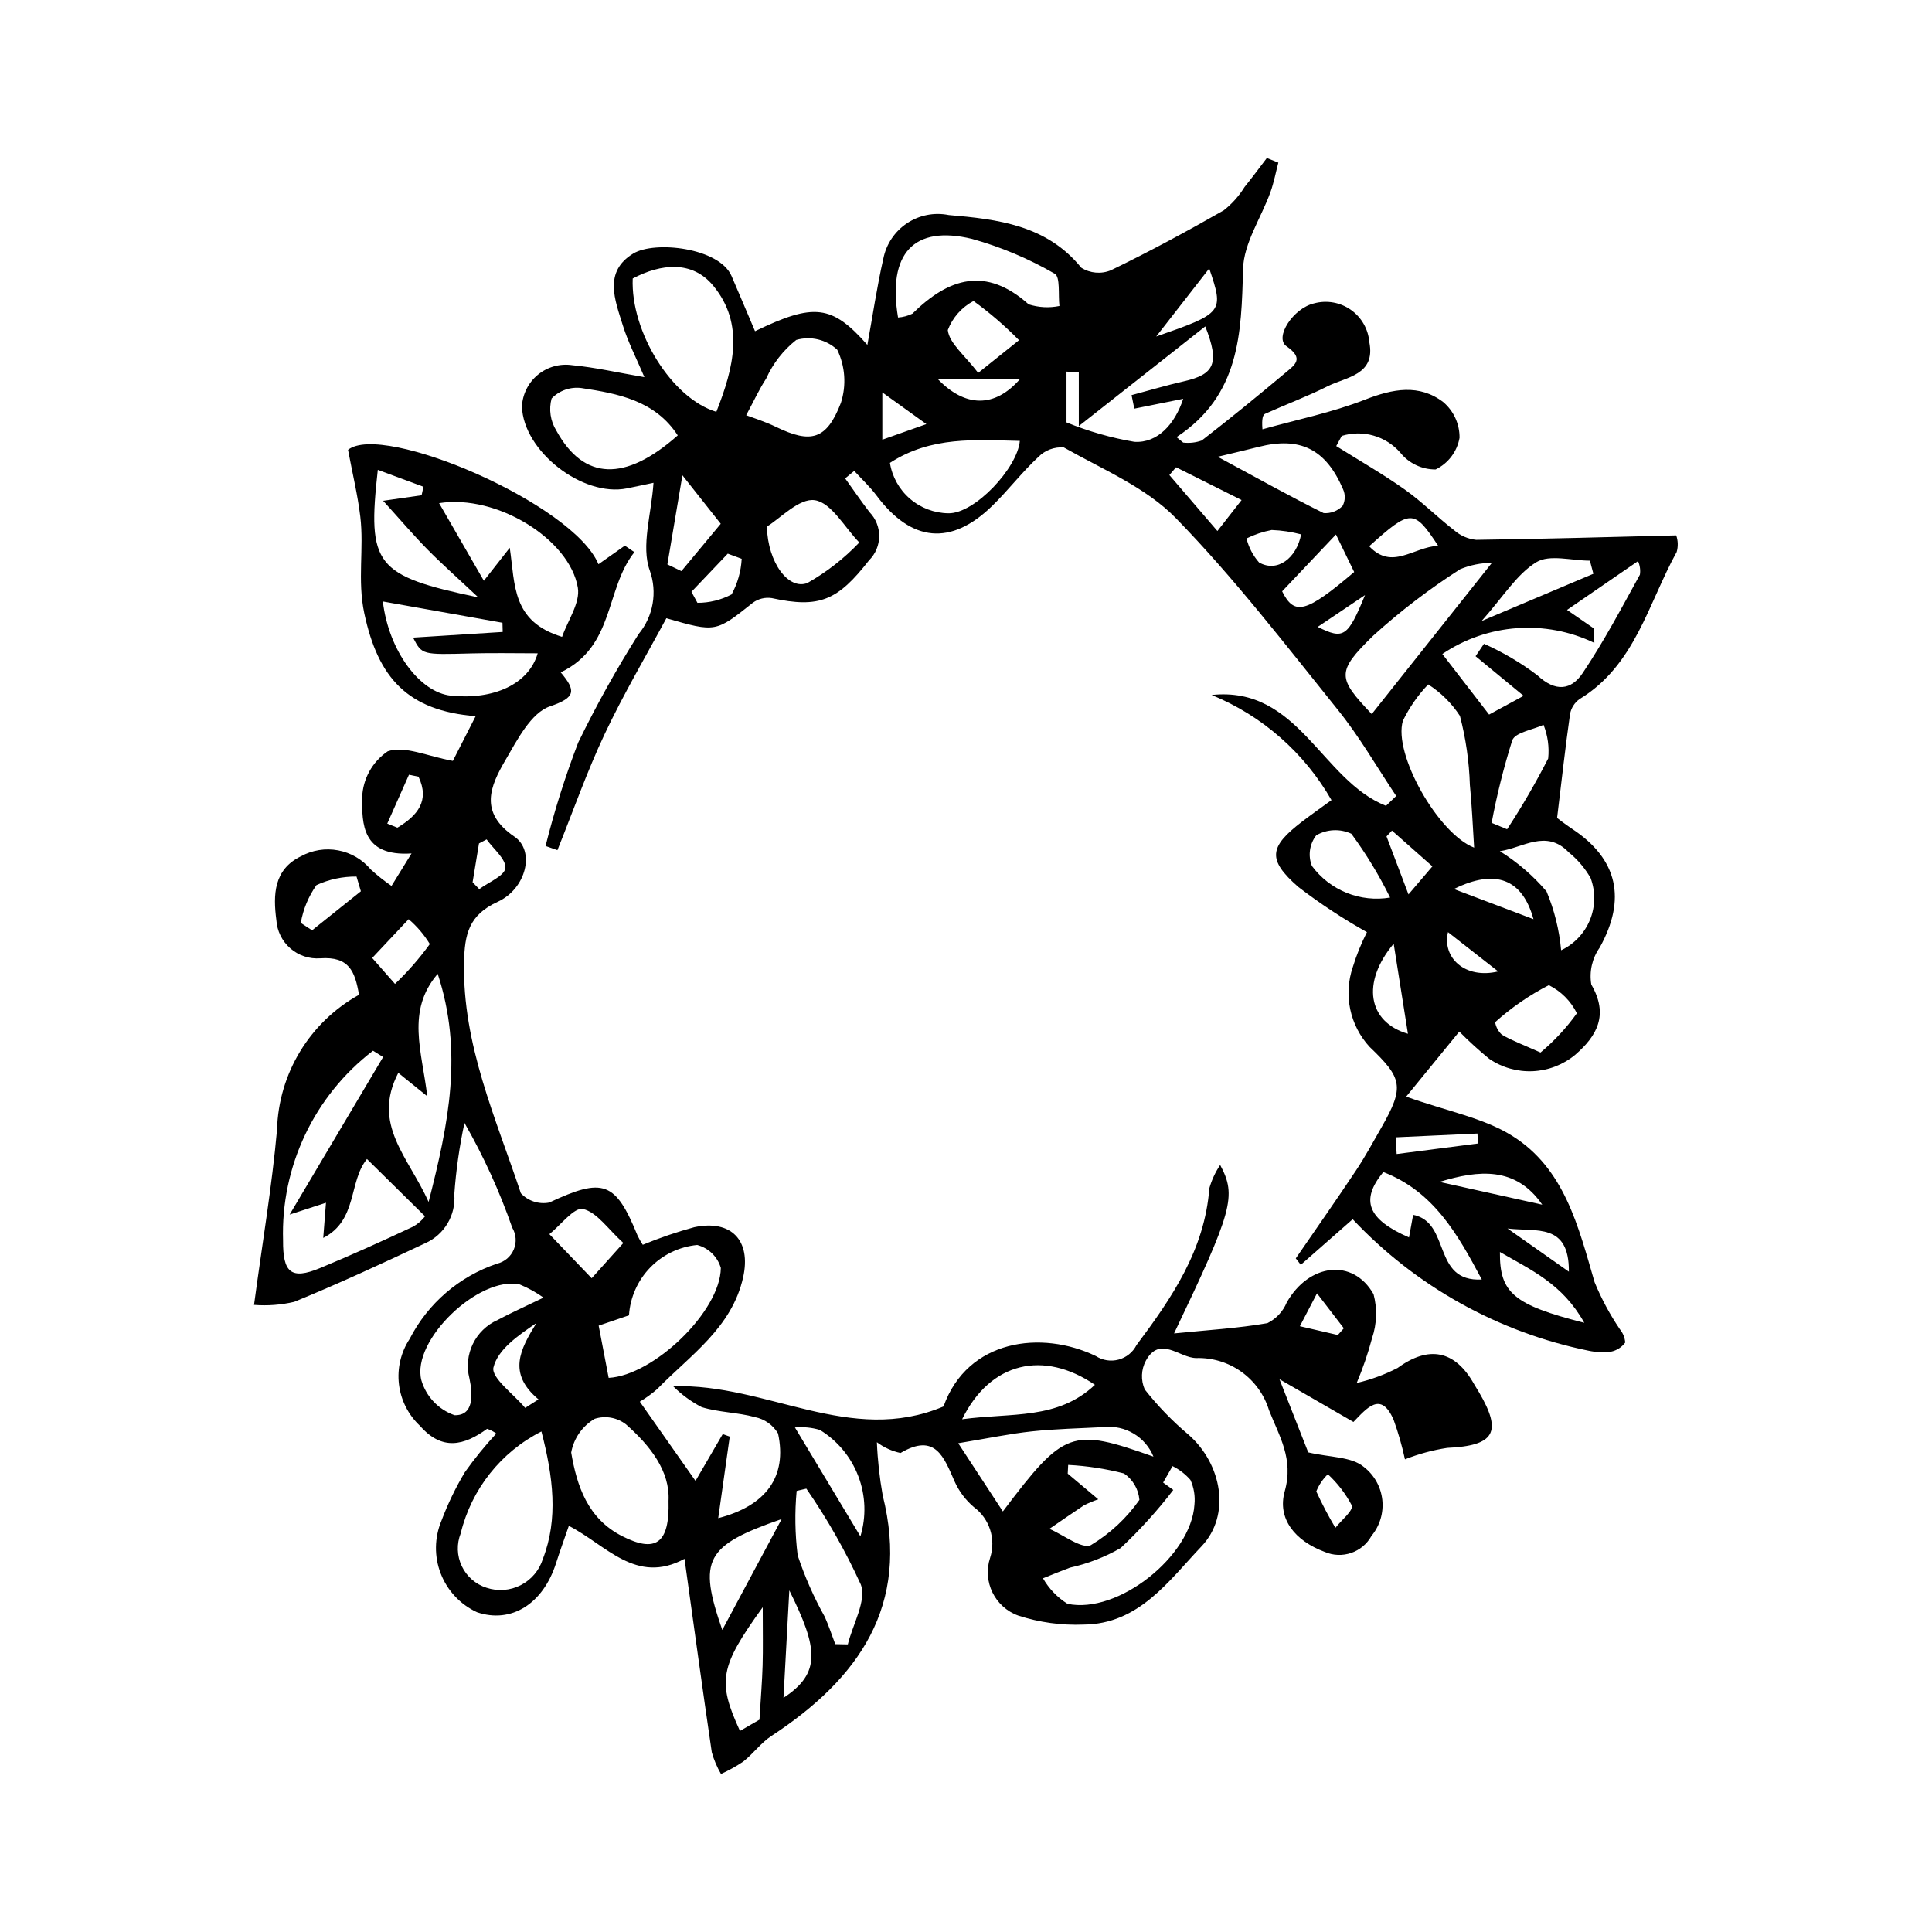
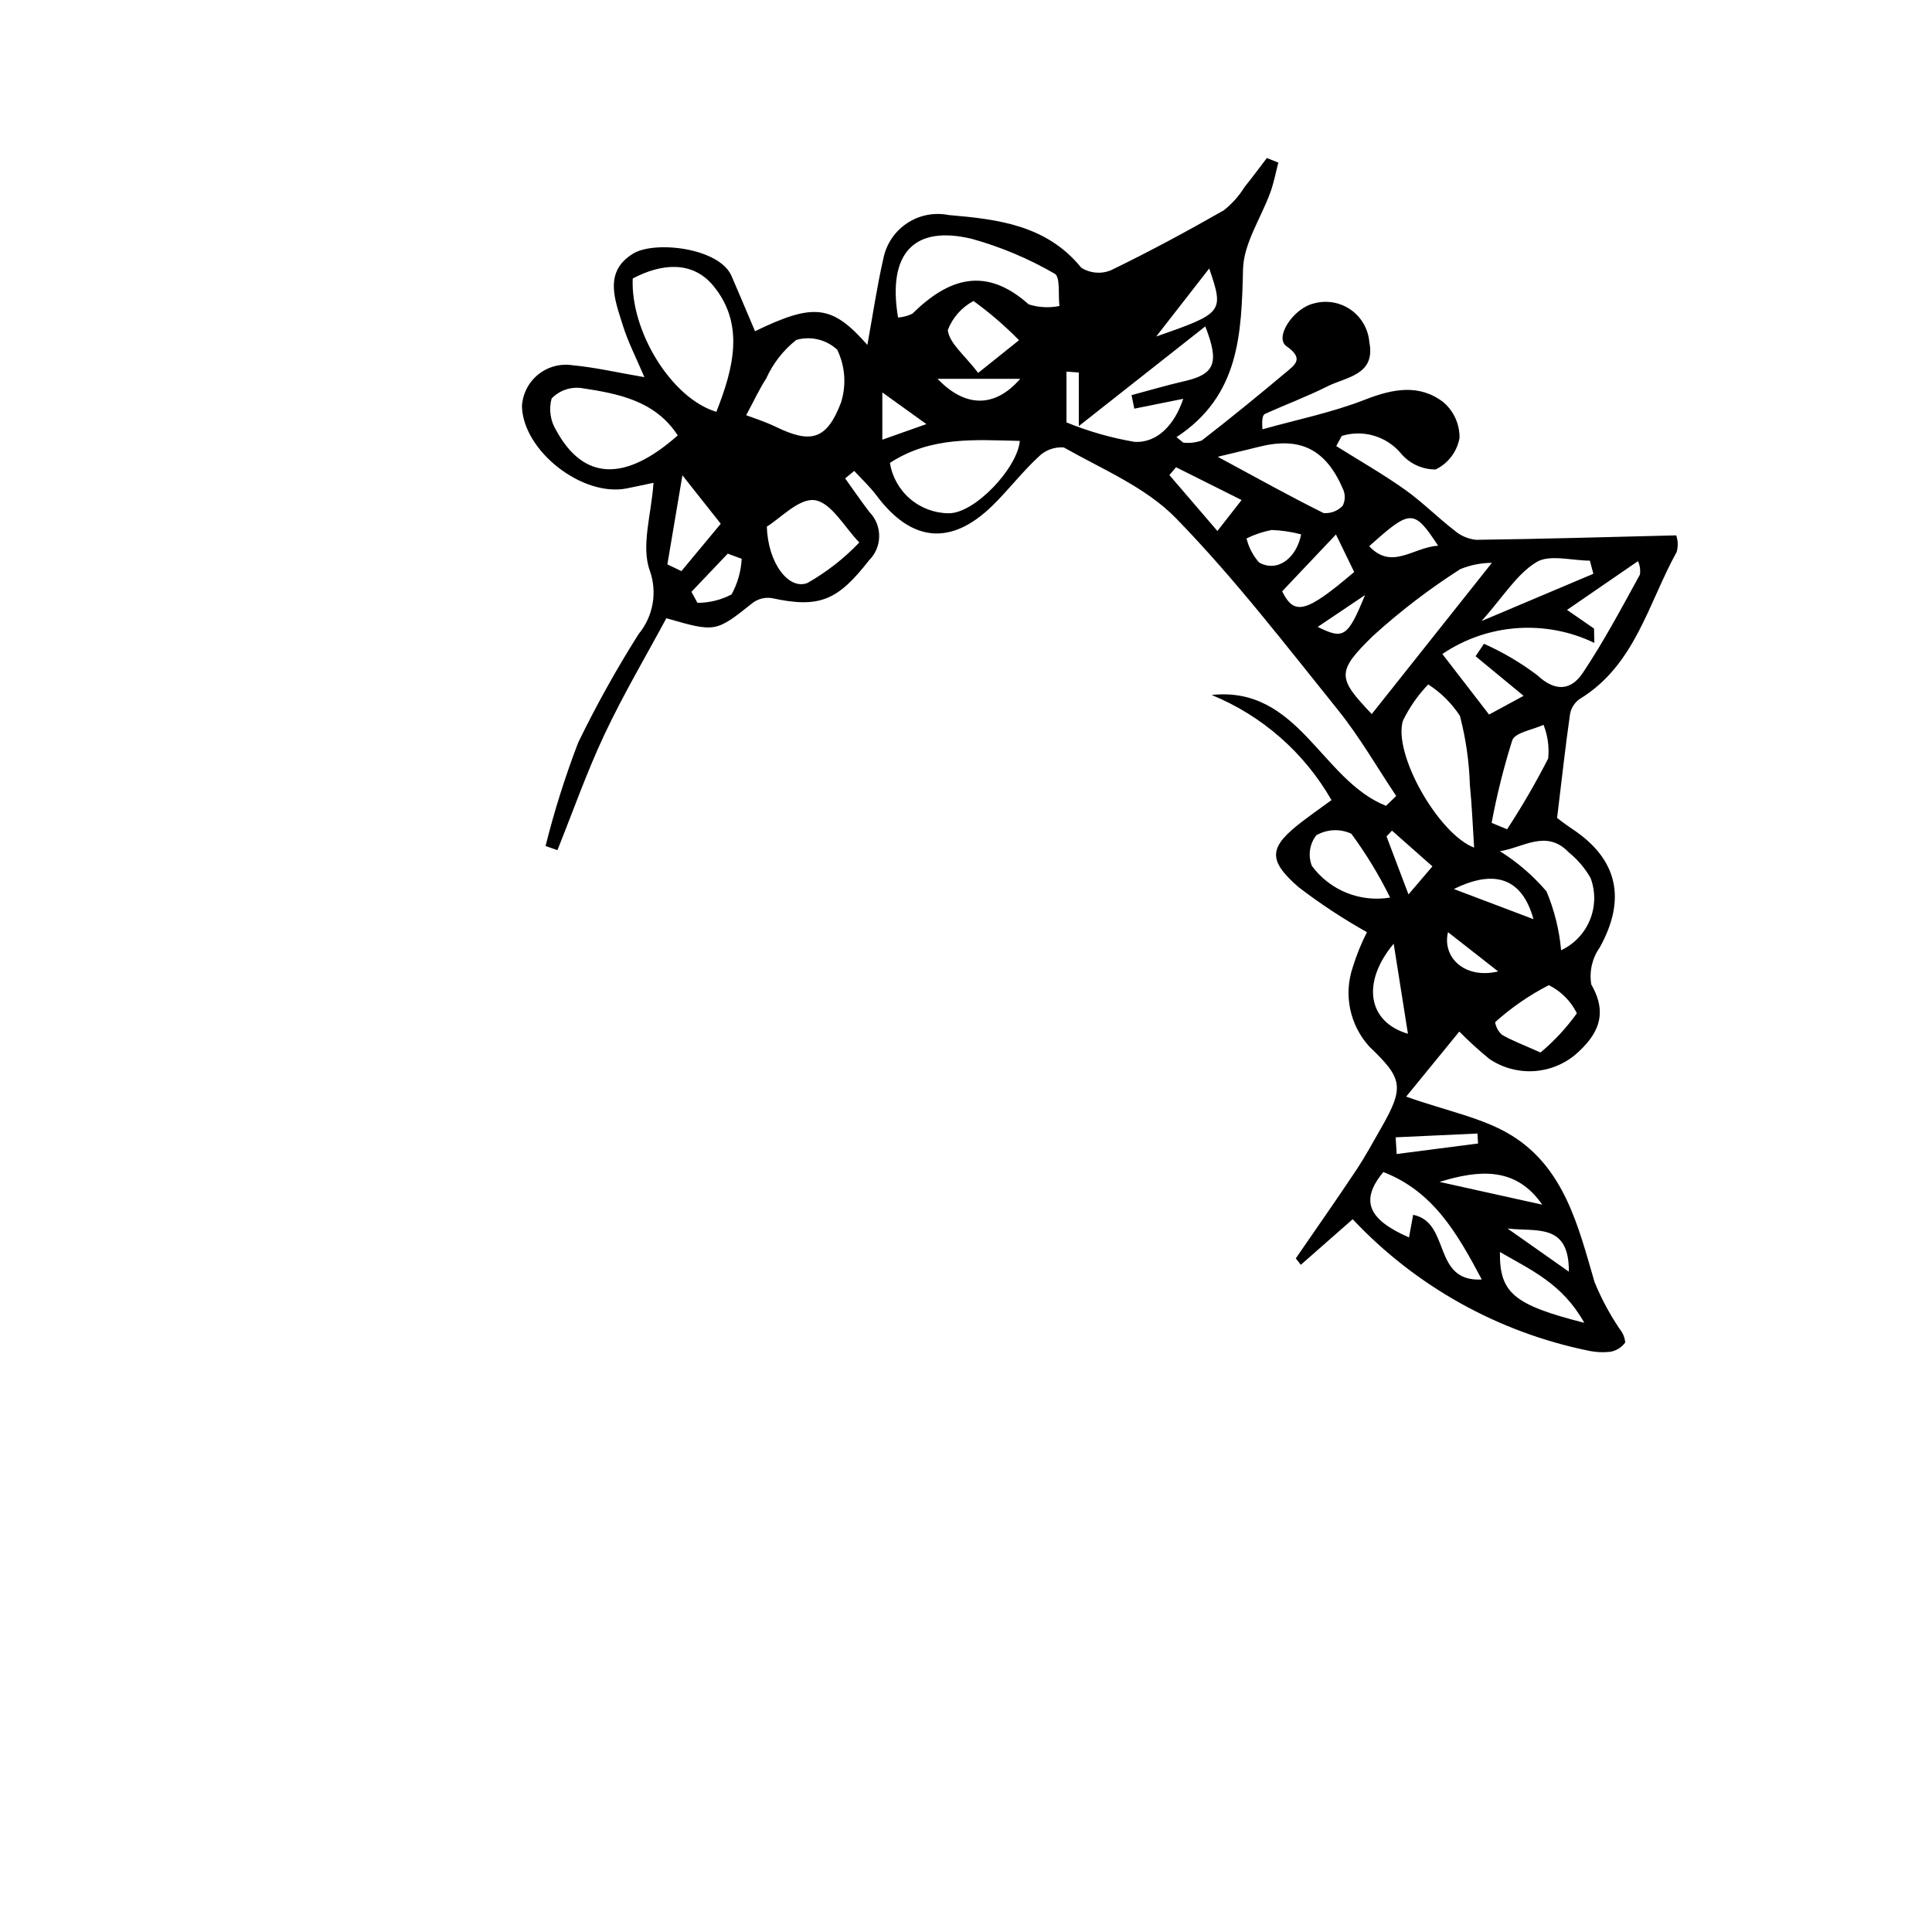
<svg xmlns="http://www.w3.org/2000/svg" fill="#000000" width="800px" height="800px" version="1.1" viewBox="144 144 512 512">
  <g>
    <path d="m514.01 354.94c-5.106-7.621-9.695-15.664-15.426-22.781-13.918-17.289-27.508-34.988-42.957-50.844-7.961-8.172-19.488-12.953-29.707-18.738h0.004c-2.508-0.195-4.977 0.723-6.742 2.516-4.332 4.019-7.961 8.789-12.195 12.926-10.961 10.703-21.445 9.664-30.684-2.688-1.754-2.344-3.938-4.367-5.926-6.535l-2.402 1.984c2.144 2.984 4.215 6.027 6.453 8.938 3.469 3.57 3.41 9.27-0.125 12.773-8.293 10.645-13.129 12.773-25.789 10.008-1.762-0.266-3.555 0.176-4.992 1.227-9.855 7.836-9.805 7.898-22.93 4.109-5.356 9.961-11.352 20.098-16.352 30.699-4.715 10-8.387 20.488-12.516 30.766l-3.144-1.105v-0.004c2.324-9.297 5.211-18.441 8.641-27.391 4.801-9.879 10.145-19.48 16.012-28.762 3.894-4.699 5.019-11.105 2.961-16.852-2.348-6.5 0.422-14.848 0.992-23.238-2.402 0.504-4.723 1.012-7.055 1.477-11.766 2.363-27.445-9.871-27.809-21.688h-0.004c0.16-3.281 1.699-6.348 4.238-8.434 2.543-2.086 5.848-3 9.098-2.519 6.051 0.566 12.027 1.957 19.121 3.168-2.148-5.07-4.344-9.289-5.731-13.762-2.066-6.668-5.172-14.152 2.754-18.988 5.723-3.492 22.844-1.543 26.074 5.953 2.098 4.863 4.148 9.746 6.219 14.617 15.609-7.547 20.395-7.008 29.773 3.633 1.418-7.789 2.527-15.391 4.227-22.855 0.758-3.836 3.012-7.207 6.262-9.375 3.25-2.172 7.231-2.957 11.062-2.188 12.906 1.109 25.934 2.617 35.125 13.953v0.004c2.352 1.492 5.285 1.746 7.859 0.68 10.16-4.914 20.109-10.293 29.918-15.887h-0.004c2.184-1.719 4.047-3.809 5.504-6.172 2.031-2.512 3.945-5.117 5.91-7.684l3.047 1.211c-0.684 2.606-1.18 5.281-2.086 7.805-2.461 6.832-7.09 13.547-7.269 20.398-0.441 17.055-0.82 33.5-17.629 44.547l1.758 1.445-0.004 0.004c1.664 0.199 3.356 0.012 4.934-0.555 7.562-5.848 14.969-11.906 22.297-18.047 2.383-2 4.898-3.648 0.168-6.922-3.316-2.293 1.789-10.125 7.324-11.375 3.332-0.902 6.894-0.277 9.719 1.711 2.824 1.984 4.617 5.121 4.898 8.562 1.727 8.746-6.09 9.203-11.117 11.73-5.352 2.691-11 4.793-16.473 7.258-0.625 0.281-0.953 1.227-0.734 4.117 9.09-2.551 18.438-4.434 27.184-7.856 7.391-2.891 14.367-4.219 20.77 0.676h-0.004c2.758 2.359 4.328 5.82 4.281 9.449-0.645 3.648-3 6.762-6.332 8.375-3.633 0.023-7.078-1.613-9.355-4.445-1.879-2.164-4.348-3.738-7.106-4.527-2.754-0.789-5.68-0.762-8.422 0.082l-1.461 2.691c6.07 3.809 12.312 7.371 18.152 11.504 4.621 3.273 8.656 7.367 13.148 10.84h0.004c1.617 1.41 3.633 2.281 5.766 2.5 17.297-0.219 34.586-0.727 53.027-1.18 0.492 1.422 0.535 2.961 0.117 4.406-7.543 13.641-11 30.02-25.719 38.973h-0.004c-1.332 0.945-2.242 2.375-2.531 3.984-1.234 8.629-2.191 17.301-3.43 27.52 0.039 0.027 1.992 1.582 4.062 2.953 12.051 7.981 14.34 18.602 7.223 31.41-2.004 2.844-2.801 6.363-2.219 9.793 4.652 8.016 1.531 13.578-4.234 18.582v0.004c-3.164 2.637-7.106 4.172-11.223 4.371-4.121 0.199-8.188-0.949-11.594-3.273-2.769-2.266-5.414-4.676-7.93-7.223-4.695 5.75-9.297 11.383-14.082 17.238 10.93 3.891 20.406 5.609 28.012 10.336 13.941 8.66 17.617 24.078 21.918 38.84 1.801 4.379 4.047 8.562 6.703 12.48 0.82 1 1.312 2.227 1.414 3.512-0.918 1.258-2.277 2.125-3.805 2.43-1.969 0.238-3.965 0.152-5.906-0.262-23.938-4.875-45.777-17.047-62.512-34.844-4.559 4.008-9.145 8.035-13.75 12.082l-1.328-1.707c5.332-7.762 10.746-15.469 15.965-23.309 2.445-3.672 4.547-7.574 6.742-11.406 6.188-10.809 5.496-13.062-3.164-21.355-2.57-2.801-4.34-6.242-5.121-9.965-0.777-3.723-0.539-7.586 0.695-11.18 0.98-3.18 2.231-6.269 3.738-9.234-6.34-3.555-12.418-7.559-18.184-11.98-8.289-7.258-7.746-10.621 1.031-17.34 2.461-1.883 5-3.664 7.758-5.676-7.188-12.566-18.363-22.375-31.762-27.863 23.086-2.445 29.039 22.574 46.207 29.375zm-180.17-101.8c4.613-11.66 7.531-23.289-0.805-33.402-5.594-6.785-13.875-5.883-21.359-1.93-0.586 14.102 10.332 31.785 22.164 35.332zm232.59 57.43c0.031 1.27 0.059 2.535 0.09 3.805-12.996-6.254-28.336-5.133-40.285 2.941 4.43 5.738 8.883 11.508 12.387 16.047l9.148-4.961c-4.269-3.519-8.5-7.008-12.73-10.496l2.231-3.297c5.008 2.231 9.75 5.027 14.125 8.332 4.867 4.555 9.004 3.938 12.031-0.578 5.59-8.332 10.309-17.258 15.156-26.062l0.004-0.004c0.188-1.219 0.012-2.469-0.504-3.59-6.496 4.461-12.652 8.688-18.805 12.926 2.383 1.645 4.769 3.293 7.152 4.938zm-184.44-82.426c1.32-0.09 2.613-0.434 3.801-1.016 9.602-9.465 19.438-12.629 30.809-2.477 2.637 0.844 5.449 0.996 8.16 0.434-0.359-2.953 0.266-7.731-1.246-8.543h0.004c-6.887-3.992-14.254-7.098-21.922-9.234-15.41-3.731-22.453 3.836-19.605 20.836zm152.67 140.49c-0.375-5.742-0.586-11.207-1.129-16.637-0.191-6.172-1.074-12.301-2.633-18.277-2.18-3.344-5.047-6.188-8.41-8.34-2.723 2.84-4.984 6.086-6.703 9.621-2.648 8.773 9.367 29.984 18.879 33.633zm-211.05-109.25c-6.016-9.242-15.816-11.074-25.512-12.543h-0.004c-2.926-0.387-5.863 0.641-7.914 2.766-0.785 2.891-0.324 5.981 1.262 8.52 7.258 13.23 18.215 13.621 32.168 1.258zm18.137-5.344c1.789 0.688 4.949 1.66 7.891 3.09 9.219 4.469 13.422 3.5 17.215-6.379v-0.004c1.488-4.644 1.137-9.68-0.98-14.07-2.914-2.707-7.031-3.688-10.852-2.59-3.453 2.727-6.191 6.246-7.988 10.258-1.82 2.777-3.207 5.836-5.285 9.691zm165.78 79.195c10.613-13.359 21.035-26.48 31.836-40.074h-0.004c-2.879 0.008-5.727 0.578-8.391 1.676-8.164 5.223-15.875 11.117-23.055 17.629-9.906 9.637-9.418 11.227-0.387 20.77zm-127.69-66.566c0.594 3.691 2.477 7.059 5.309 9.5 2.832 2.441 6.438 3.805 10.18 3.852 6.973 0.145 18.328-12.02 18.934-19.176-11.738-0.25-23.445-1.312-34.422 5.824zm50.055-23.953-3.262-0.238v13.465c5.789 2.367 11.82 4.094 17.984 5.148 6.195 0.391 10.754-4.731 12.953-11.402l-12.965 2.609-0.73-3.586c4.641-1.234 9.246-2.609 13.922-3.676 8.039-1.836 9.488-4.695 5.617-14.535l-33.516 26.414zm-82.664 40.828c0.25 9.656 5.793 16.898 10.746 14.953 5.09-2.883 9.723-6.5 13.75-10.734-3.883-3.981-7.367-10.52-11.766-11.203-4.137-0.648-9.234 4.883-12.73 6.984zm194.25 86.027c4.644 2.902 8.816 6.5 12.367 10.664 2.078 4.969 3.383 10.227 3.867 15.59 3.465-1.629 6.191-4.5 7.637-8.043 1.449-3.547 1.512-7.504 0.176-11.094-1.5-2.621-3.473-4.938-5.82-6.836-5.945-6.203-12.148-1.152-18.227-0.281zm-74.773-104.52c10.734 5.785 19.293 10.574 28.07 14.918 1.883 0.148 3.734-0.555 5.035-1.922 0.707-1.363 0.754-2.973 0.125-4.371-4.574-10.695-11.43-14.047-22.43-11.238-2.719 0.695-5.453 1.32-10.801 2.613zm69.984 218.03c-6.453-12.137-12.812-23.348-26.098-28.48-6.172 7.488-4.16 12.539 6.809 17.328 0.367-2.016 0.727-3.965 1.098-5.988 10.074 2.023 4.949 17.859 18.191 17.141zm-24.293-101.22c-2.922-5.93-6.359-11.59-10.277-16.914-2.984-1.383-6.453-1.227-9.297 0.418-1.789 2.312-2.231 5.398-1.156 8.117 2.344 3.176 5.523 5.641 9.18 7.121 3.66 1.477 7.66 1.914 11.551 1.258zm39.855 41.062c3.637-3.047 6.875-6.539 9.637-10.398-1.598-3.231-4.207-5.848-7.434-7.449-5.148 2.641-9.93 5.938-14.23 9.809 0.203 1.277 0.836 2.449 1.793 3.324 2.594 1.531 5.477 2.582 10.234 4.715zm-12.953-60.852 4.098 1.691-0.004 0.004c3.965-6.055 7.598-12.316 10.891-18.762 0.312-3.031-0.113-6.09-1.234-8.922-2.871 1.332-7.519 2.012-8.289 4.113v-0.004c-2.262 7.18-4.086 14.484-5.465 21.879zm-136.07-119.25c4.926-3.949 7.871-6.309 10.82-8.668-3.723-3.793-7.754-7.269-12.055-10.387-3.129 1.66-5.551 4.394-6.82 7.703 0.398 3.519 4.457 6.625 8.055 11.352zm-82.367 50.742 3.719 1.781c3.492-4.203 6.984-8.406 10.426-12.543-2.438-3.082-5.316-6.723-10.16-12.844zm162.92 7.144c3.234 6.488 6.289 5.777 19.09-5.125l-4.828-9.941c-5.379 5.68-9.77 10.32-14.262 15.066zm82.48-4.652-0.93-3.481c-4.812 0-10.688-1.734-14.184 0.406-5.215 3.199-8.754 9.133-14.512 15.594 10.961-4.629 20.293-8.574 29.625-12.52zm-2.41 198.5c-5.82-10.387-14.062-13.949-22.359-18.766-0.109 10.836 3.625 14.008 22.359 18.766zm-46.734-76.598c-1.254-7.93-2.387-15.082-3.777-23.867-8.625 10.293-6.848 20.758 3.777 23.867zm8.375 39.258 27.219 6.035c-7.008-10.164-16.844-9.223-27.219-6.039zm-69.828-189.39-1.766 2.066c4.059 4.727 8.113 9.453 12.727 14.828l6.41-8.207c-6.281-3.141-11.828-5.914-17.371-8.688zm69.457 20.801c-6.438-9.785-7.281-9.738-18.27 0.125 6.062 6.445 11.625 0.262 18.266-0.129zm-36.301-3.016h-0.004c-2.551-0.672-5.168-1.062-7.801-1.16-2.316 0.445-4.562 1.195-6.676 2.238 0.574 2.359 1.719 4.547 3.328 6.371 4.84 2.731 9.918-1.117 11.148-7.449zm-38.414-52.43c17.793-6.207 17.984-6.453 14.051-18.035-4.598 5.898-8.844 11.348-14.051 18.035zm99.98 154.41c-2.922-10.617-10.008-13.473-21.094-7.988zm-209.83-95.504-3.691-1.363c-3.207 3.371-6.418 6.738-9.625 10.109l1.586 2.922c3.156 0.008 6.262-0.758 9.051-2.231 1.59-2.906 2.504-6.129 2.68-9.438zm73.805-47.688h-21.895c7.297 7.621 15.148 7.777 21.895 0zm98.527 119.72-1.445 1.539c1.824 4.812 3.644 9.629 5.82 15.371 2.371-2.781 4.102-4.809 6.34-7.434-3.848-3.398-7.281-6.438-10.715-9.477zm0.977 81.281c0.09 1.477 0.176 2.953 0.266 4.426l21.57-2.789-0.164-2.641zm-136.04-197.41v12.535l11.676-4.133c-4.168-3-7.41-5.332-11.676-8.402zm181.94 233.02c0.098-13.031-8.652-10.523-16.258-11.445 5.582 3.934 10.488 7.387 16.258 11.445zm-32.031-89.98c-1.598 6.731 4.496 12.523 13.297 10.406zm-21.988-89.328c-3.988 2.68-7.977 5.363-12.539 8.43 6.883 3.426 7.969 2.707 12.539-8.43z" />
-     <path d="m314.34 473.88c4.441-1.832 8.992-3.391 13.629-4.656 9.836-2.094 15.148 3.516 12.973 13.273-2.988 13.398-14.035 20.656-22.793 29.637-1.43 1.246-2.965 2.359-4.594 3.328 4.957 7.047 9.633 13.695 14.762 20.984 2.328-4 4.773-8.199 7.215-12.395l1.859 0.664c-1.008 7.141-2.019 14.281-3.055 21.613 12.719-3.289 18.324-11.039 15.852-22.453l-0.004 0.004c-1.332-2.238-3.547-3.809-6.098-4.324-4.602-1.266-9.574-1.246-14.121-2.644h-0.004c-2.789-1.445-5.34-3.312-7.559-5.535 24.883-0.785 46.91 15.805 71.637 5.356 6.379-17.848 26.012-20.289 40.363-13.363 1.789 1.156 3.981 1.5 6.035 0.945 2.055-0.551 3.781-1.949 4.746-3.844 9.371-12.52 18.078-25.254 19.305-41.578l0.004-0.004c0.625-2.188 1.59-4.266 2.863-6.156 4.418 8.25 3.305 12.129-12.215 44.641 8.965-0.902 16.93-1.363 24.742-2.723h-0.004c2.312-1.145 4.129-3.086 5.117-5.469 5.859-10.355 17.539-11.848 23.004-2.215l0.004 0.004c1.016 3.836 0.879 7.891-0.391 11.652-1.078 4.051-2.438 8.023-4.07 11.887 3.766-0.871 7.406-2.207 10.84-3.981 8.207-5.996 15.152-4.762 20.23 4.219 0.418 0.738 0.887 1.449 1.316 2.18 6.289 10.703 4.129 14.211-8.445 14.781v0.004c-3.82 0.59-7.562 1.605-11.156 3.027-0.762-3.539-1.762-7.027-2.988-10.434-3.367-7.832-7.144-3.082-10.664 0.531l-19.605-11.328c3.188 8.109 5.598 14.238 7.625 19.387 5.644 1.34 11.488 1.094 14.758 3.871 2.734 2.121 4.492 5.262 4.871 8.703 0.375 3.441-0.656 6.887-2.863 9.551-2.43 4.418-7.824 6.25-12.441 4.231-7.769-2.898-12.605-8.738-10.551-16.051 2.418-8.602-1.465-14.602-4.18-21.512v-0.004c-1.258-4.09-3.828-7.652-7.309-10.141-3.481-2.492-7.68-3.769-11.961-3.644-4.477-0.016-9.594-6.074-13.348 0.68v0.004c-1.27 2.359-1.383 5.172-0.309 7.629 3.457 4.402 7.359 8.43 11.645 12.027 8.777 7.727 11.312 21.242 3.379 29.586-8.652 9.102-16.578 20.613-31.258 20.707-5.844 0.234-11.684-0.566-17.246-2.371-6.242-2.227-9.57-9.027-7.496-15.32 1.609-4.957-0.137-10.387-4.332-13.473-2.156-1.836-3.879-4.125-5.047-6.703-2.844-6.469-5.117-13.082-14.363-7.602-2.269-0.492-4.406-1.465-6.262-2.859 0.191 4.715 0.707 9.414 1.535 14.062 7.348 29.273-6.359 48.609-29.473 63.77-2.769 1.816-4.82 4.699-7.449 6.777v0.004c-1.879 1.266-3.859 2.371-5.926 3.305-1.055-1.809-1.875-3.742-2.441-5.758-2.496-16.953-4.809-33.934-7.227-51.262-12.871 6.992-20.812-3.723-30.656-8.734-1.215 3.535-2.367 6.688-3.387 9.883-3.445 10.816-11.887 16.078-20.945 13.008-4.402-2.035-7.844-5.695-9.602-10.211-1.762-4.519-1.699-9.543 0.168-14.016 1.68-4.469 3.758-8.777 6.207-12.875 2.551-3.598 5.336-7.019 8.332-10.25-0.738-0.543-1.559-0.965-2.43-1.254-6.141 4.469-11.941 5.867-17.762-0.762-3.109-2.902-5.094-6.809-5.598-11.031-0.504-4.227 0.504-8.492 2.84-12.043 4.828-9.406 13.137-16.559 23.16-19.93 1.988-0.473 3.633-1.867 4.426-3.754 0.793-1.883 0.641-4.035-0.41-5.789-3.352-9.625-7.59-18.918-12.656-27.762-1.34 6.238-2.238 12.559-2.695 18.922 0.445 5.512-2.633 10.703-7.684 12.953-11.469 5.406-22.988 10.734-34.715 15.539v0.004c-3.496 0.82-7.098 1.094-10.676 0.812 2.234-16.613 4.758-31.461 6.094-46.41 0.41-14.93 8.672-28.531 21.73-35.777-1.078-6.254-2.644-10.188-10.25-9.664-2.894 0.223-5.762-0.727-7.953-2.633-2.188-1.906-3.523-4.613-3.703-7.512-0.883-6.664-0.703-13.395 6.5-16.883 3.012-1.656 6.508-2.215 9.883-1.578 3.379 0.633 6.43 2.422 8.633 5.059 1.734 1.578 3.57 3.039 5.5 4.367 1.453-2.359 2.906-4.719 5.309-8.613-13.219 0.887-13.133-8.004-13.086-14.801h-0.004c0.168-4.941 2.695-9.504 6.793-12.27 4.496-1.547 10.512 1.324 17.246 2.547 1.207-2.367 3.562-6.992 6.039-11.848-18.02-1.457-25.859-10.129-29.508-27.262-1.875-8.809-0.043-17.164-1.059-25.637-0.676-5.644-2.031-11.207-3.25-17.684 9.098-7.371 59.723 14.242 66.363 30.312 2.344-1.652 4.668-3.289 6.992-4.926l2.531 1.723c-7.801 9.816-5.164 24.938-19.52 31.863 4.035 4.816 4.082 6.644-2.863 9.008-5.012 1.703-8.656 8.875-11.797 14.254-4.039 6.918-7.078 13.848 2.398 20.285 5.543 3.766 3.129 13.801-4.461 17.266-7.652 3.492-8.75 8.621-8.902 16.023-0.441 21.816 8.41 41.234 15.055 61.199h-0.004c1.918 2.062 4.758 2.996 7.523 2.469 14.293-6.691 17.562-5.644 23.426 8.801 0.406 0.824 0.859 1.621 1.363 2.387zm-68.805-49.762-2.684-1.672 0.004 0.004c-15.582 11.949-24.453 30.664-23.84 50.289-0.059 8.449 2.062 10.516 9.758 7.332 8.316-3.441 16.523-7.16 24.672-10.984 1.242-0.691 2.332-1.629 3.199-2.758-5.578-5.5-10.484-10.336-15.391-15.176-4.93 5.988-2.41 16.207-11.59 20.91 0.234-3.109 0.469-6.215 0.723-9.324l-9.629 3.137c9.203-15.504 16.988-28.633 24.777-41.758zm41.949 99.238c-10.73 5.434-18.547 15.293-21.387 26.98-1.117 2.816-1.016 5.969 0.281 8.703s3.672 4.812 6.559 5.731c2.992 0.996 6.262 0.746 9.07-0.691 2.809-1.438 4.918-3.941 5.859-6.953 4.125-10.66 2.731-21.719-0.383-33.77zm17.816-14.207c11.859-0.621 29.598-17.566 29.727-29.133-0.875-2.984-3.254-5.293-6.262-6.086-4.738 0.457-9.156 2.582-12.469 5.996-3.312 3.418-5.301 7.898-5.609 12.648l-8.035 2.731c0.984 5.156 1.82 9.512 2.648 13.844zm15.867 32.582c0.422-7.863-4.828-14.566-11.273-20.258-2.352-1.824-5.449-2.379-8.285-1.48-3.285 1.926-5.562 5.191-6.238 8.938 1.5 8.852 4.367 17.523 13.52 22.168 8.75 4.438 12.598 2.121 12.277-9.367zm-28.211-228.96c1.484-4.301 4.852-9.012 4.176-13.039-2.16-12.797-21.445-24.82-36.766-22.395 4.062 7.043 7.742 13.426 11.863 20.566l6.863-8.742c1.457 9.859 0.508 19.531 13.863 23.609zm-39.488 0.199 23.754-1.5-0.062-2.434-31.699-5.644c1.559 13.137 9.828 24.121 18.039 24.965 11.227 1.156 20.594-2.977 22.996-11.223-6.098 0-11.871-0.129-17.637 0.027-13.016 0.352-13.012 0.41-15.391-4.191zm6.531 89.105c-8.418 9.836-4.168 20.523-2.766 32.438l-7.68-6.195c-7.102 13.676 2.688 22.289 8.035 34.207 5.363-20.949 9.176-39.812 2.41-60.449zm192.24 134.82 2.699 1.957h-0.004c-4.223 5.508-8.895 10.66-13.965 15.402-4.184 2.406-8.711 4.152-13.426 5.188-2.402 0.891-4.766 1.879-7.144 2.824 1.578 2.75 3.809 5.074 6.496 6.762 13.371 2.832 32.805-12.637 33.645-26.289 0.234-2.238-0.137-4.5-1.066-6.551-1.324-1.52-2.934-2.758-4.742-3.652-0.832 1.453-1.66 2.906-2.492 4.359zm-164.2-49.012c-1.957-1.398-4.07-2.57-6.301-3.488-10.691-2.387-28.785 14.738-26.07 25.395h0.004c1.258 4.32 4.527 7.766 8.777 9.25 5.019 0.16 4.934-5.168 3.953-9.777h-0.004c-1.613-6.293 1.555-12.832 7.492-15.461 3.402-1.832 6.949-3.398 12.148-5.918zm161.64 42.137v0.004c-2.144-5.246-7.5-8.441-13.137-7.832-6.363 0.336-12.75 0.465-19.078 1.137-5.84 0.621-11.617 1.84-19.52 3.144 4.766 7.281 8.121 12.414 11.824 18.07 16.27-21.547 18.18-22.234 39.91-14.52zm-91.988 8.484-2.57 0.602c-0.531 5.684-0.441 11.414 0.27 17.082 1.879 5.656 4.289 11.121 7.199 16.32 1.047 2.348 1.848 4.801 2.762 7.207l3.328 0.066c1.312-5.352 5.027-11.594 3.441-15.875v0.004c-4.051-8.879-8.879-17.379-14.43-25.406zm77.363 2.828h0.004c-1.301 0.445-2.57 0.977-3.801 1.594-3.078 2.043-6.109 4.152-9.156 6.238 3.754 1.59 8.645 5.473 11.023 4.293v-0.004c5.066-3.047 9.438-7.125 12.828-11.969-0.234-2.828-1.734-5.398-4.078-7-4.844-1.25-9.801-2.012-14.797-2.269l-0.121 2.309zm-164.3-239.02c-5.785-5.434-9.773-8.953-13.496-12.738-3.648-3.711-7.031-7.688-11.719-12.863l10.191-1.465 0.492-2.254-12.098-4.477c-2.828 25.297-0.727 28.035 26.633 33.797zm128.21 217.81c13.105-1.789 25.305 0.227 35.203-9.129-13.57-9.23-27.691-6.141-35.199 9.129zm-47.824 26.445c-20.273 7.039-22.188 10.754-15.727 29.387 5.309-9.914 9.949-18.582 15.73-29.387zm-5.012 23.367c-11.441 15.852-12.051 19.637-6.031 32.781l5.172-2.984c0.359-6.016 0.711-10.199 0.832-14.395 0.129-4.391 0.031-8.789 0.031-15.402zm-36.934-96.531c-4.117-3.727-6.992-8.152-10.688-9.004-2.336-0.539-5.898 4.258-8.914 6.664 3.734 3.894 7.469 7.789 11.207 11.684 2.422-2.699 4.844-5.394 8.395-9.344zm62.824 77.746c1.586-5.227 1.391-10.832-0.555-15.934-1.941-5.106-5.523-9.418-10.184-12.266-2.144-0.641-4.387-0.863-6.613-0.652 6.269 10.426 11.809 19.637 17.352 28.852zm-129.38-153.28c2.871 3.266 4.457 5.066 6.039 6.871h0.004c3.394-3.223 6.484-6.758 9.227-10.555-1.508-2.481-3.402-4.703-5.613-6.586-2.953 3.141-5.902 6.277-9.656 10.27zm110.54 167.59c-0.492 9.082-0.984 18.168-1.547 28.484 10.039-6.574 9.18-13.113 1.547-28.484zm-113.54-185.26-1.156-3.902v0.004c-3.66-0.043-7.289 0.73-10.617 2.262-2.109 2.992-3.531 6.414-4.152 10.02l2.988 1.961zm43.539 136.91 3.527-2.254c-8.27-6.91-4.867-13.223-0.551-20.227-4.934 3.332-10.246 7.039-11.379 11.754-0.66 2.746 5.379 7.098 8.402 10.727zm212.72 17.574c-1.332 1.289-2.379 2.84-3.066 4.559 1.512 3.305 3.203 6.523 5.066 9.641 1.562-2.012 4.769-4.516 4.348-5.93-1.629-3.098-3.777-5.894-6.348-8.27zm-240.99-184.86-2.523-0.512c-1.918 4.316-3.836 8.637-5.754 12.953l2.68 1.078c5.356-3.188 8.629-7.16 5.598-13.516zm14.34 27.988 1.762 1.82c2.461-1.844 6.711-3.516 6.914-5.578 0.23-2.352-3.152-5.059-4.965-7.609l-2.019 1.074c-0.562 3.434-1.129 6.863-1.695 10.297zm229.29 119.98 1.594-1.781c-2.109-2.746-4.219-5.492-7.113-9.258-1.941 3.731-3.129 6.008-4.535 8.707z" />
  </g>
</svg>